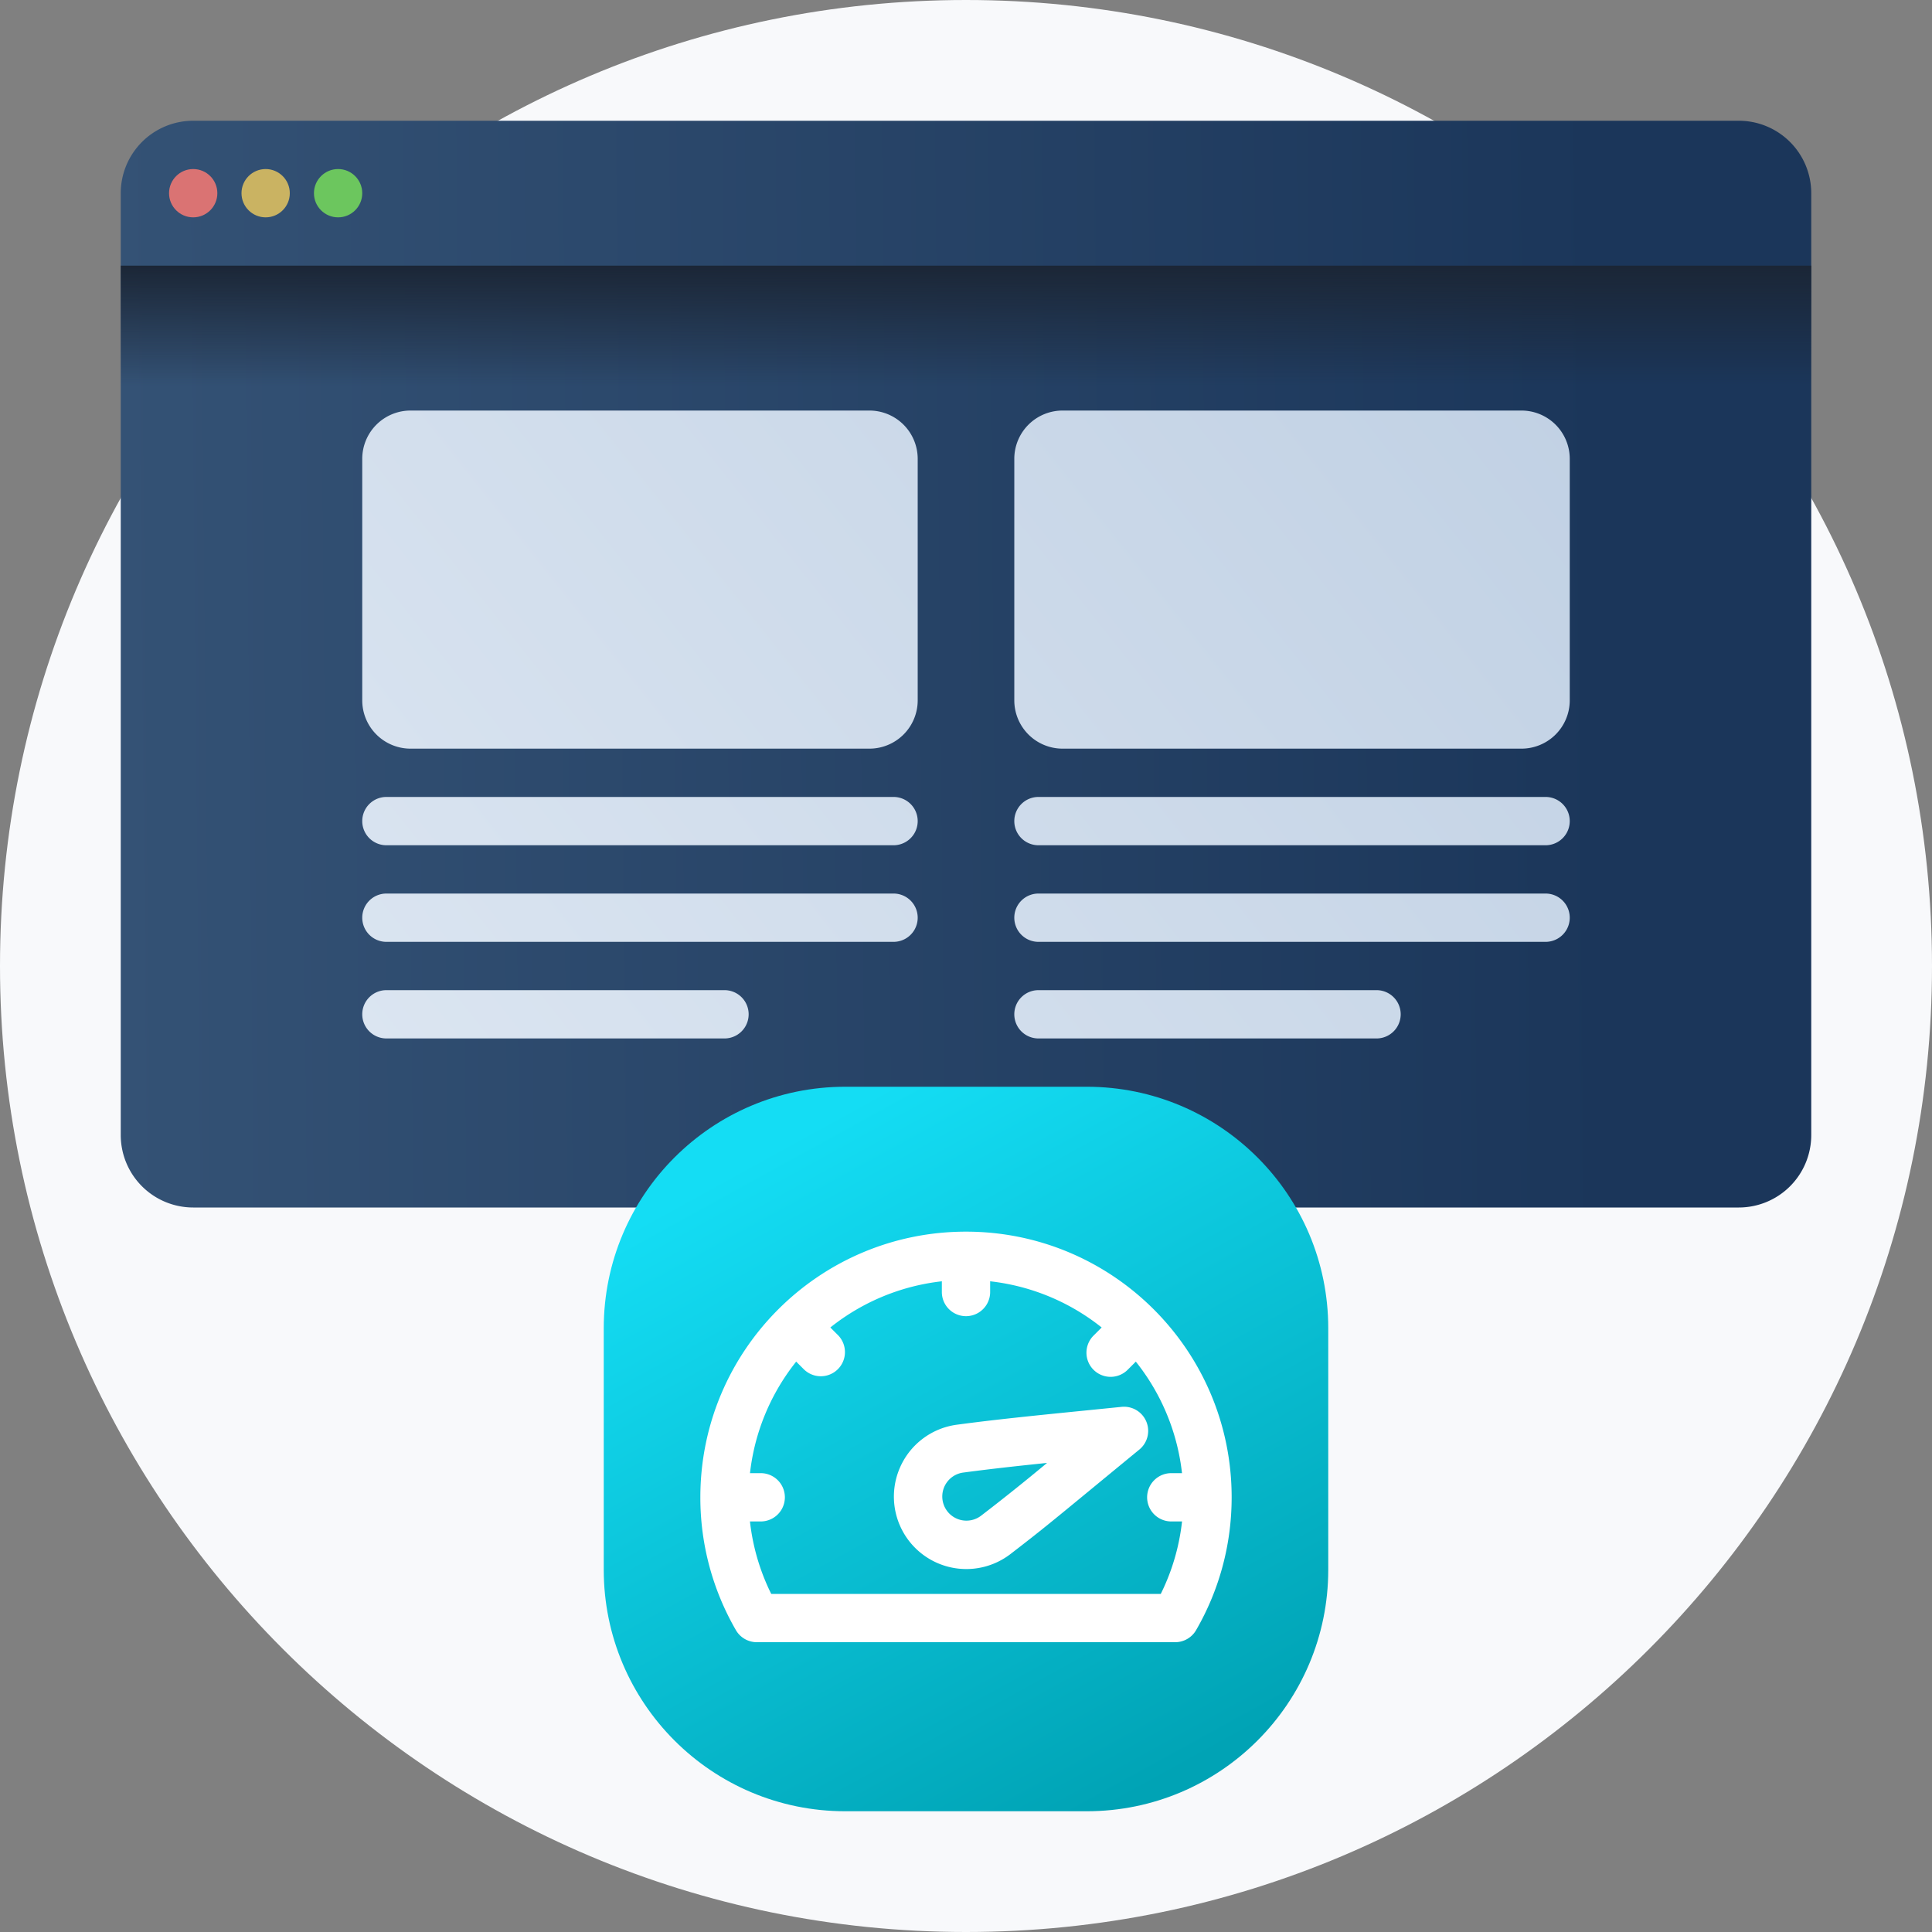
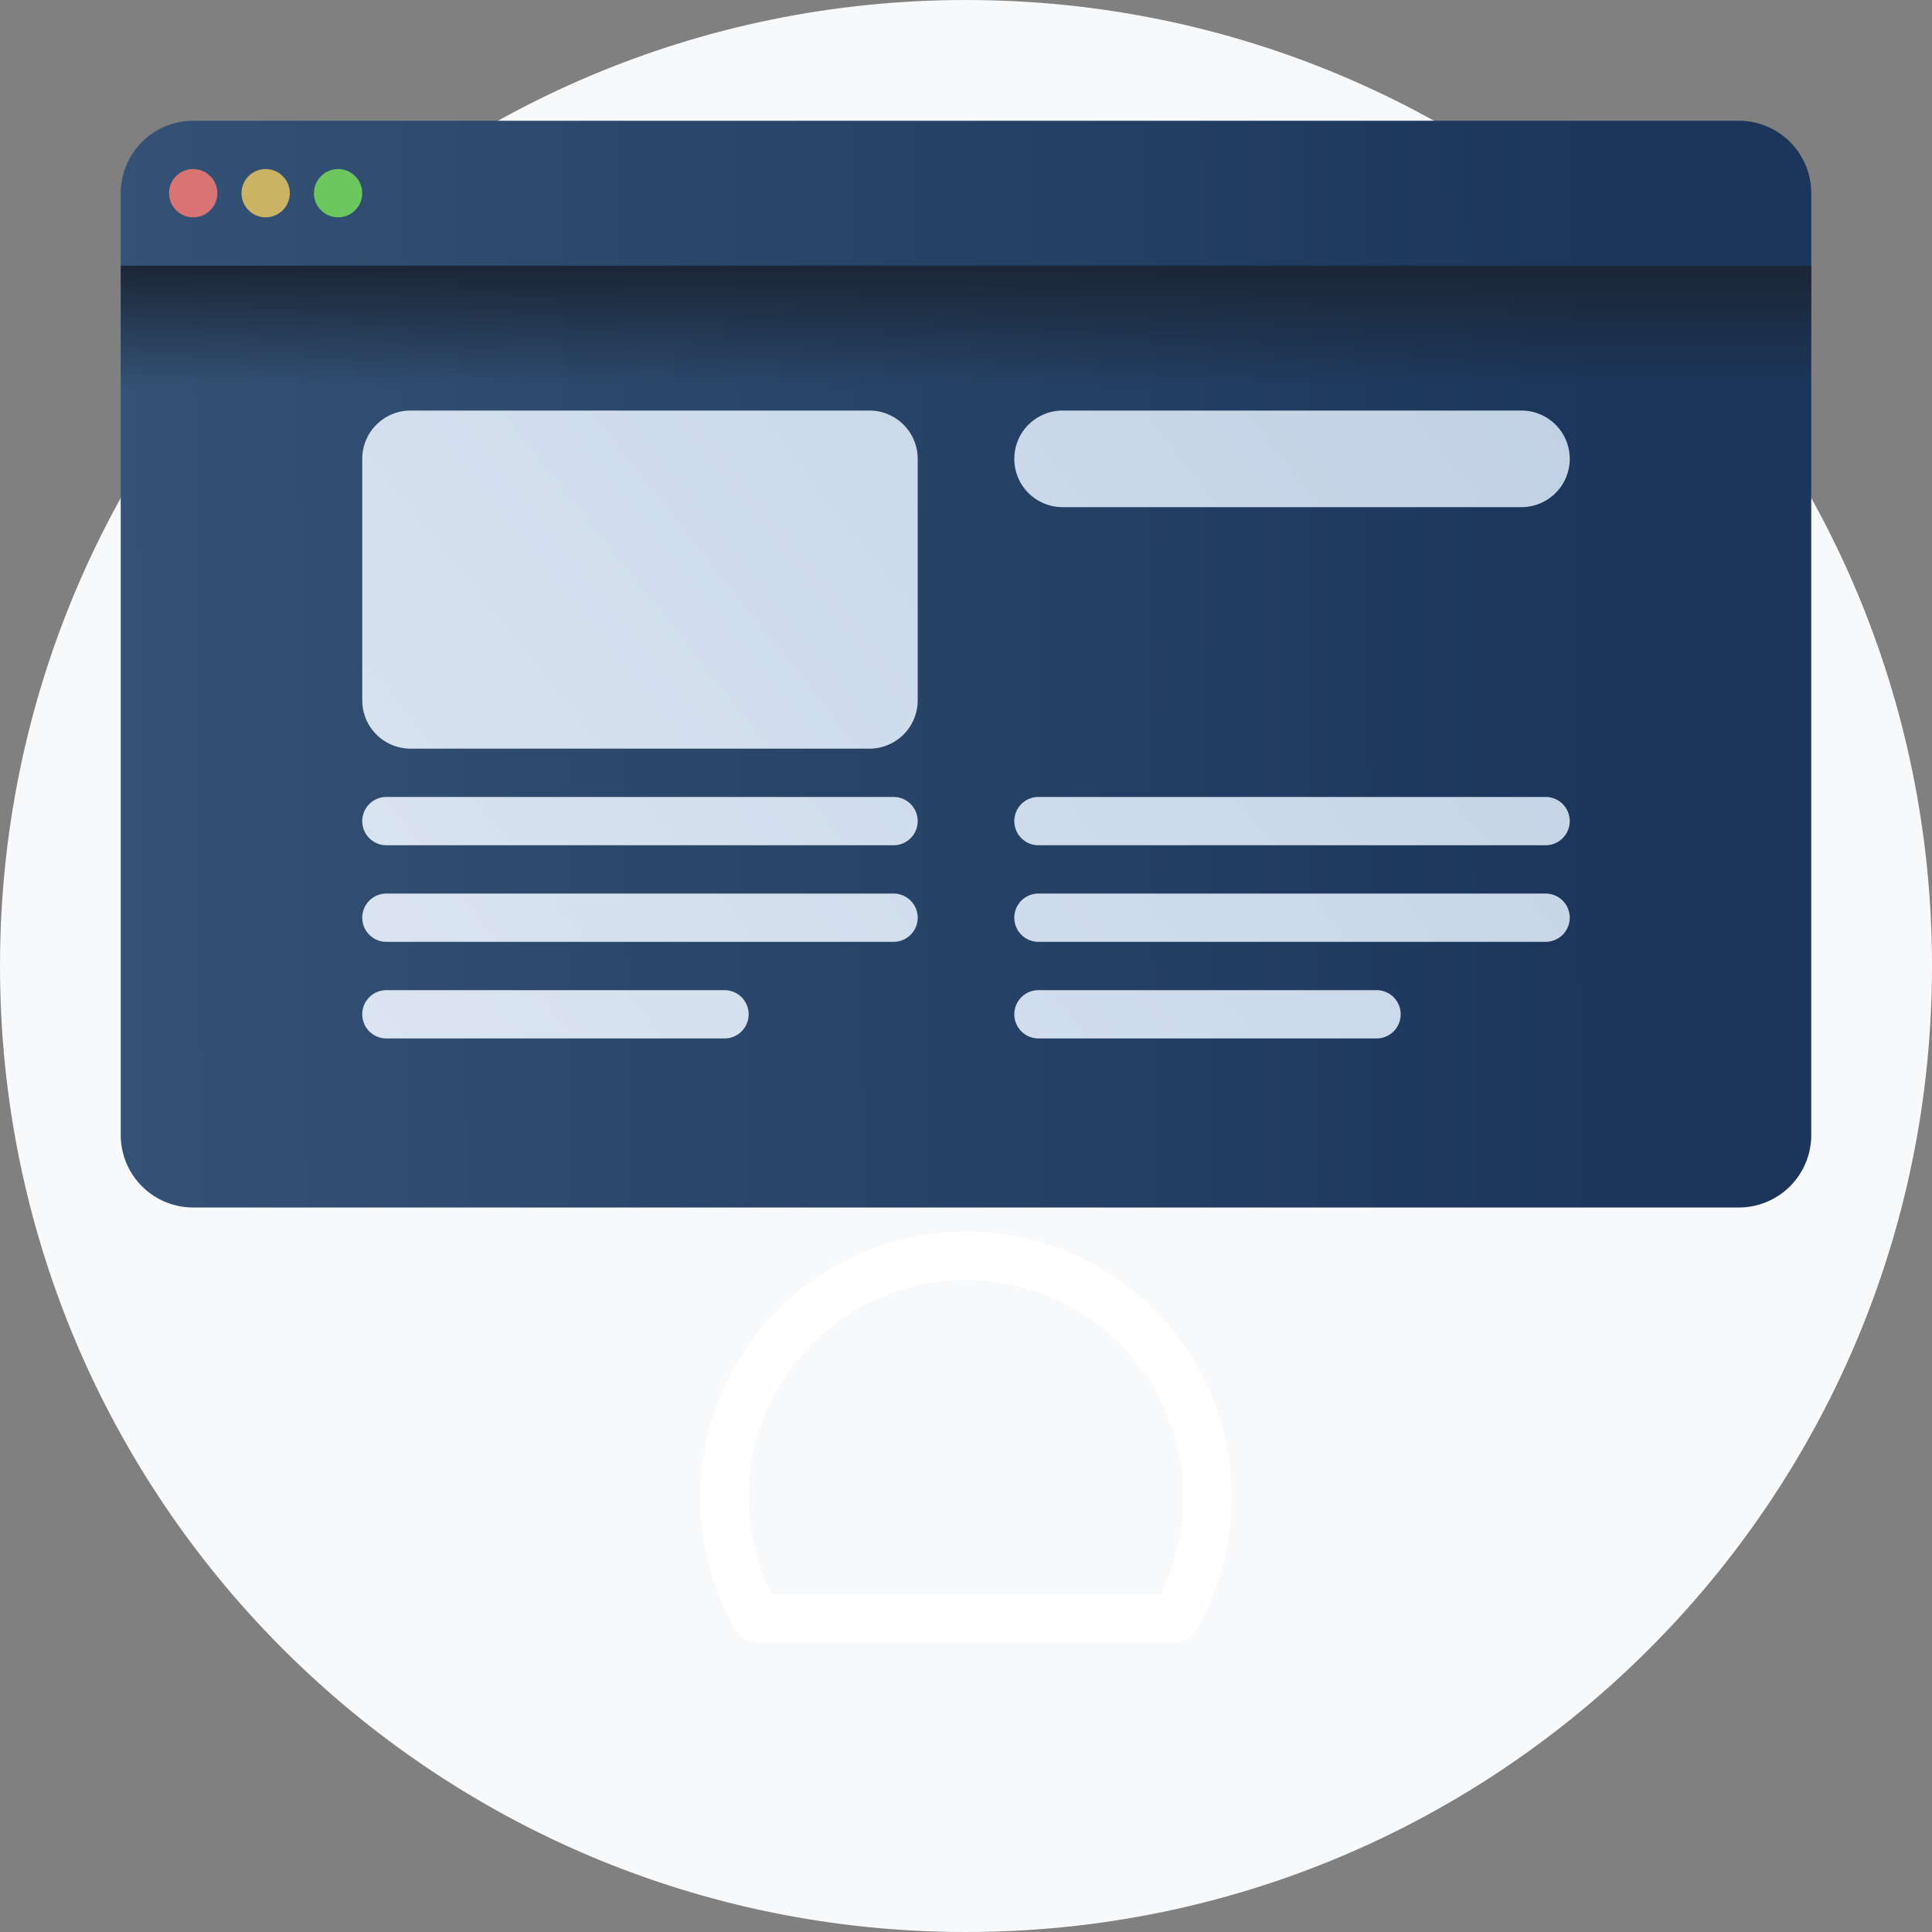
<svg xmlns="http://www.w3.org/2000/svg" width="80" height="80" fill="none">
  <rect width="100%" height="100%" fill="#808080" stroke="none" />
  <path d="M0 40C0 17.909 17.909 0 40 0s40 17.909 40 40-17.909 40-40 40S0 62.091 0 40Z" fill="#F8F9FB" />
  <path d="M5 8a3 3 0 0 1 3-3h64a3 3 0 0 1 3 3v39a3 3 0 0 1-3 3H8a3 3 0 0 1-3-3V8Z" fill="url(#a)" />
  <path d="M5 11h70v5H5v-5Z" fill="url(#b)" />
  <circle cx="8" cy="8" r="1" fill="#DA7373" />
  <circle cx="11" cy="8" r="1" fill="#CAB362" />
  <circle cx="14" cy="8" r="1" fill="#6CC65E" />
  <path d="M42 42a1 1 0 0 1 1-1h14a1 1 0 1 1 0 2H43a1 1 0 0 1-1-1Z" fill="url(#c)" />
  <path d="M42 38a1 1 0 0 1 1-1h21a1 1 0 1 1 0 2H43a1 1 0 0 1-1-1Z" fill="url(#d)" />
  <path d="M42 34a1 1 0 0 1 1-1h21a1 1 0 1 1 0 2H43a1 1 0 0 1-1-1Z" fill="url(#e)" />
-   <path d="M42 19a2 2 0 0 1 2-2h19a2 2 0 0 1 2 2v10a2 2 0 0 1-2 2H44a2 2 0 0 1-2-2V19Z" fill="url(#f)" />
+   <path d="M42 19a2 2 0 0 1 2-2h19a2 2 0 0 1 2 2a2 2 0 0 1-2 2H44a2 2 0 0 1-2-2V19Z" fill="url(#f)" />
  <path d="M15 42a1 1 0 0 1 1-1h14a1 1 0 1 1 0 2H16a1 1 0 0 1-1-1Z" fill="url(#g)" />
  <path d="M15 38a1 1 0 0 1 1-1h21a1 1 0 1 1 0 2H16a1 1 0 0 1-1-1Z" fill="url(#h)" />
  <path d="M15 34a1 1 0 0 1 1-1h21a1 1 0 1 1 0 2H16a1 1 0 0 1-1-1Z" fill="url(#i)" />
  <path d="M15 19a2 2 0 0 1 2-2h19a2 2 0 0 1 2 2v10a2 2 0 0 1-2 2H17a2 2 0 0 1-2-2V19Z" fill="url(#j)" />
-   <path d="M25 55c0-5.523 4.477-10 10-10h10c5.523 0 10 4.477 10 10v10c0 5.523-4.477 10-10 10H35c-5.523 0-10-4.477-10-10V55Z" fill="url(#k)" />
  <path fill-rule="evenodd" clip-rule="evenodd" d="M40 53a9 9 0 0 0-9 9 8.96 8.96 0 0 0 .935 4h16.13A8.96 8.96 0 0 0 49 62a9 9 0 0 0-9-9Zm-11 9c0-6.075 4.925-11 11-11s11 4.925 11 11c0 2.002-.536 3.882-1.472 5.5a1 1 0 0 1-.866.5H31.338a1 1 0 0 1-.866-.5A10.954 10.954 0 0 1 29 62Z" fill="#fff" />
-   <path fill-rule="evenodd" clip-rule="evenodd" d="M43.357 60.576c-1.27.131-2.394.256-3.473.4a1 1 0 1 0 .743 1.784 86.018 86.018 0 0 0 2.73-2.184Zm1.744-2.186 1.342-.135a1 1 0 0 1 .735 1.768c-.79.648-1.414 1.163-1.927 1.585-1.75 1.441-2.191 1.804-3.405 2.738a2.999 2.999 0 0 1-4.604-3.52 3 3 0 0 1 2.375-1.831c1.632-.22 3.366-.393 5.484-.605ZM40 52a1 1 0 0 1 1 1v.5a1 1 0 1 1-2 0V53a1 1 0 0 1 1-1Zm7.207 2.793a1 1 0 0 1 0 1.414l-.5.5a1 1 0 1 1-1.414-1.414l.5-.5a1 1 0 0 1 1.414 0ZM47.5 62a1 1 0 0 1 1-1h.5a1 1 0 1 1 0 2h-.5a1 1 0 0 1-1-1ZM30 62a1 1 0 0 1 1-1h.5a1 1 0 1 1 0 2H31a1 1 0 0 1-1-1Zm2.793-7.207a1 1 0 0 1 1.414 0l.5.5a1 1 0 0 1-1.414 1.414l-.5-.5a1 1 0 0 1 0-1.414Z" fill="#fff" />
  <defs>
    <linearGradient id="a" x1="66.25" y1="5" x2="4.58" y2="5.583" gradientUnits="userSpaceOnUse">
      <stop stop-color="#1B365A" />
      <stop offset="1" stop-color="#345275" />
    </linearGradient>
    <linearGradient id="b" x1="5" y1="11" x2="5" y2="16" gradientUnits="userSpaceOnUse">
      <stop stop-color="#1B2636" />
      <stop offset="1" stop-color="#1B2636" stop-opacity="0" />
    </linearGradient>
    <linearGradient id="c" x1="65" y1="17" x2="21.691" y2="51.419" gradientUnits="userSpaceOnUse">
      <stop stop-color="#C1D1E4" />
      <stop offset="1" stop-color="#DBE5F1" />
    </linearGradient>
    <linearGradient id="d" x1="65" y1="17" x2="21.691" y2="51.419" gradientUnits="userSpaceOnUse">
      <stop stop-color="#C1D1E4" />
      <stop offset="1" stop-color="#DBE5F1" />
    </linearGradient>
    <linearGradient id="e" x1="65" y1="17" x2="21.691" y2="51.419" gradientUnits="userSpaceOnUse">
      <stop stop-color="#C1D1E4" />
      <stop offset="1" stop-color="#DBE5F1" />
    </linearGradient>
    <linearGradient id="f" x1="65" y1="17" x2="21.691" y2="51.419" gradientUnits="userSpaceOnUse">
      <stop stop-color="#C1D1E4" />
      <stop offset="1" stop-color="#DBE5F1" />
    </linearGradient>
    <linearGradient id="g" x1="65" y1="17" x2="21.691" y2="51.419" gradientUnits="userSpaceOnUse">
      <stop stop-color="#C1D1E4" />
      <stop offset="1" stop-color="#DBE5F1" />
    </linearGradient>
    <linearGradient id="h" x1="65" y1="17" x2="21.691" y2="51.419" gradientUnits="userSpaceOnUse">
      <stop stop-color="#C1D1E4" />
      <stop offset="1" stop-color="#DBE5F1" />
    </linearGradient>
    <linearGradient id="i" x1="65" y1="17" x2="21.691" y2="51.419" gradientUnits="userSpaceOnUse">
      <stop stop-color="#C1D1E4" />
      <stop offset="1" stop-color="#DBE5F1" />
    </linearGradient>
    <linearGradient id="j" x1="65" y1="17" x2="21.691" y2="51.419" gradientUnits="userSpaceOnUse">
      <stop stop-color="#C1D1E4" />
      <stop offset="1" stop-color="#DBE5F1" />
    </linearGradient>
    <linearGradient id="k" x1="34.833" y1="46" x2="49.627" y2="72.893" gradientUnits="userSpaceOnUse">
      <stop stop-color="#14DDF4" />
      <stop offset="1" stop-color="#00A3B5" />
    </linearGradient>
  </defs>
</svg>